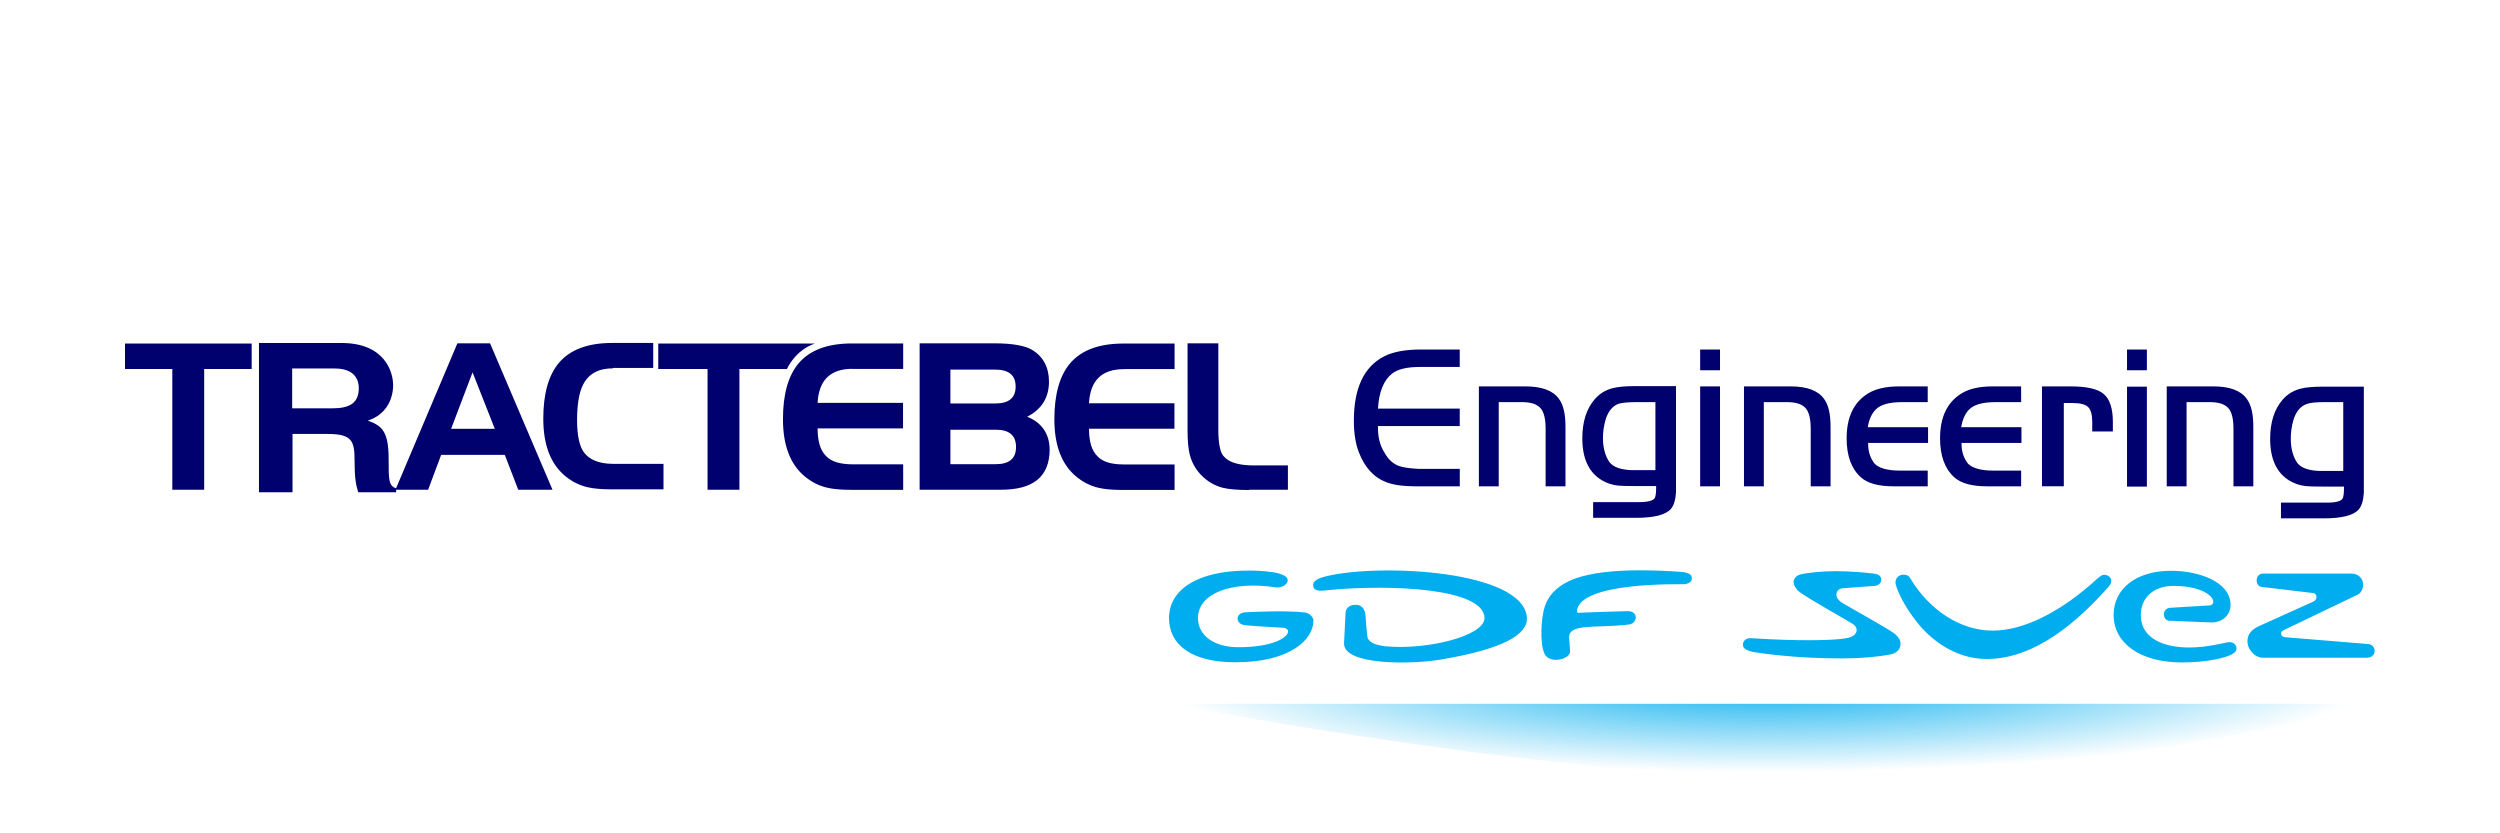
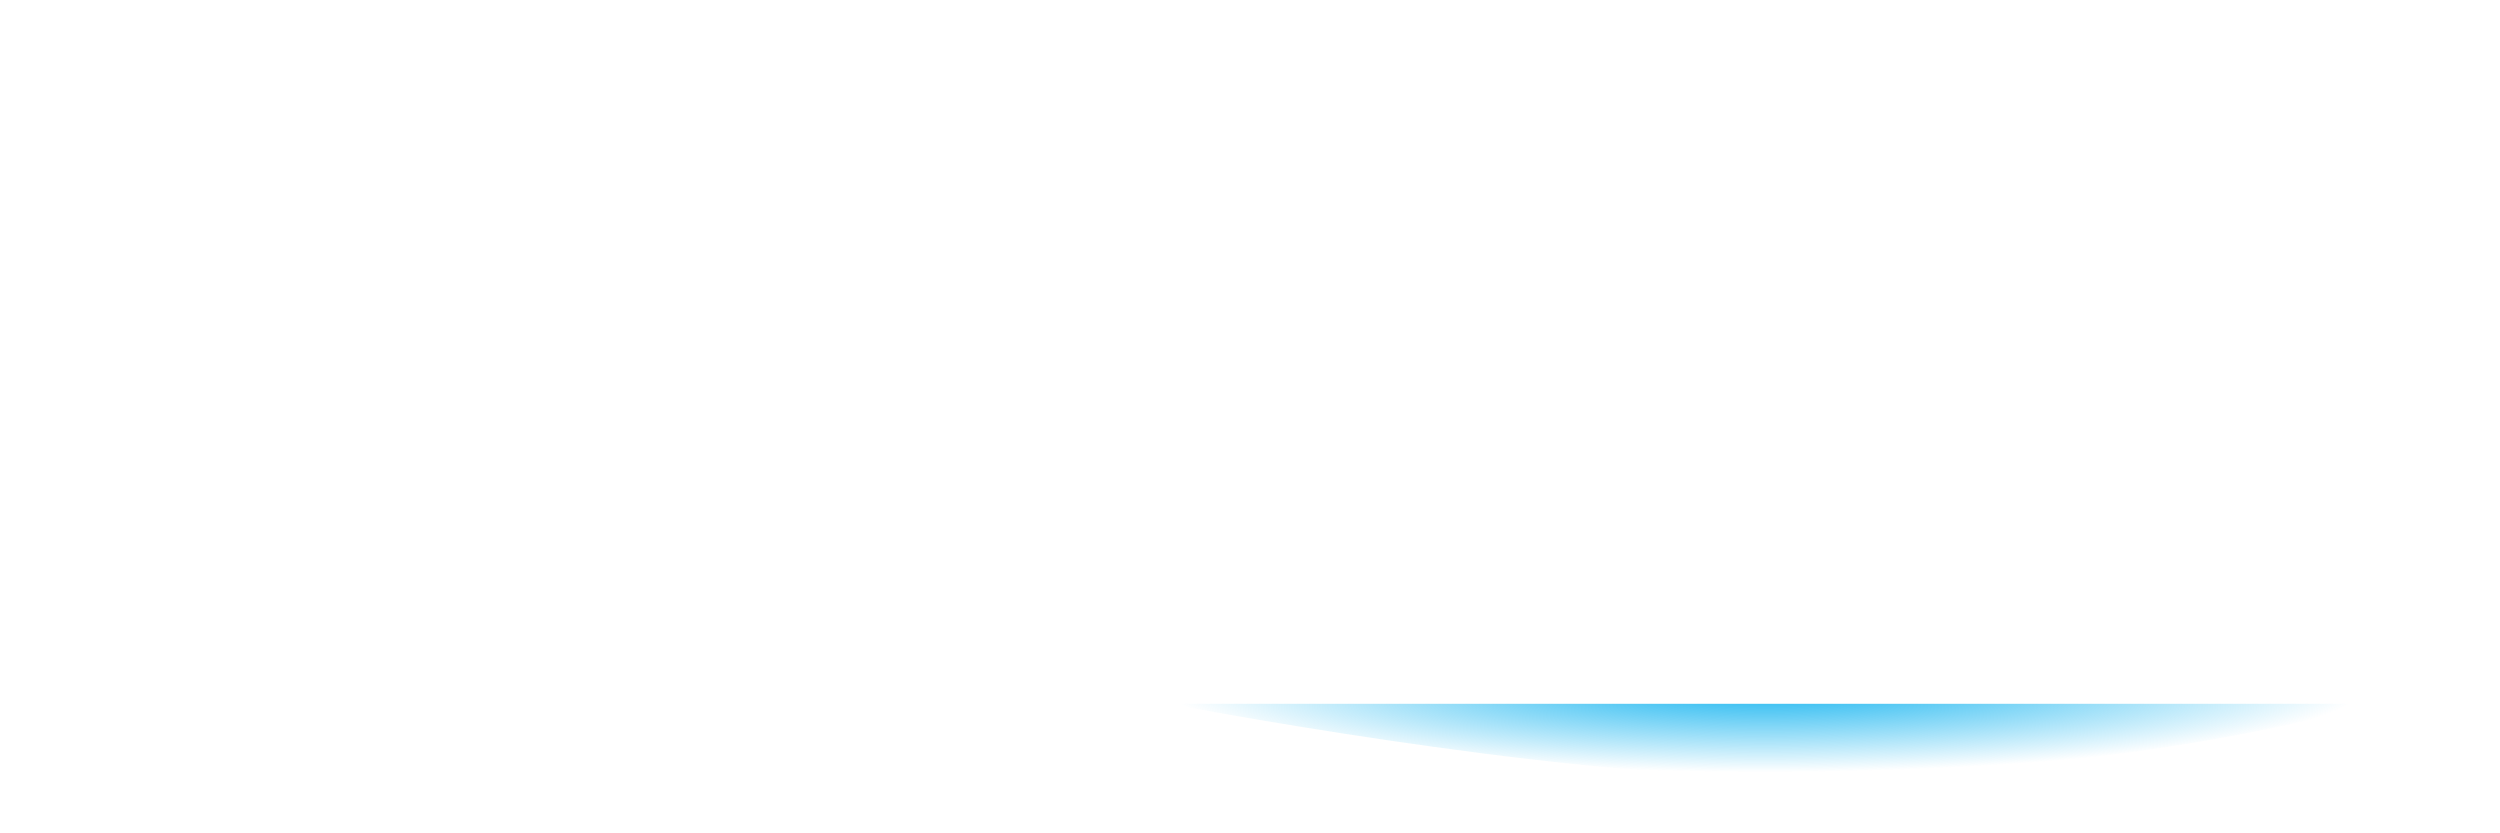
<svg xmlns="http://www.w3.org/2000/svg" version="1.1" id="Layer_1" x="0px" y="0px" width="300px" height="100px" viewBox="0 0 300 100" enable-background="new 0 0 300 100" xml:space="preserve">
-   <path fill="#00ADEE" d="M159.508 70.792c-1.282 0.203-1.811 0.076-1.915-0.408c-0.093-0.42 0.069-0.877 1.535-1.23 c6.546-1.58 23.626-0.701 24.1 4.93c0.153 1.977-2.631 3.795-10.475 5.086c-3.337 0.553-11.541 0.707-11.469-1.98 c0 0 0.164-3.24 0.188-3.701c0.025-0.434 0.424-0.938 1.195-0.912c0.585 0 1.1 0.3 1.2 1.3 c0.051 1.2 0.2 2.3 0.2 2.34c0 0.4 0.2 1.1 2.1 1.33c4.896 0.5 11.953-1.186 11.973-3.373 C178.11 70.6 167 70.1 159.5 70.8 M157.615 74.433c-0.016-0.344-0.449-0.852-0.973-0.922 c-1.983-0.268-5.827-0.107-7.168-0.039c-1.339 0.07-1.229 1.5 0 1.557c0.814 0.1 4.5 0.3 4.5 0.3 c0.298 0 0.6 0.2 0.6 0.441c0 0.701-1.774 1.896-5.95 1.896c-2.937 0-4.865-1.402-4.865-3.5c0-2.938 3.959-4.492 9.355-3.682 c0.692 0.1 1.439-0.381 1.414-0.869c-0.051-1.041-3.329-1.145-4.729-1.145c-6.144 0-9.516 2.311-9.516 5.7 c0 3.2 2.7 5.3 7.9 5.301C154.987 79.5 157.7 76.6 157.6 74.4 M203.02 69.3 c-0.044-0.451-0.633-0.627-1.281-0.674c-2.576-0.176-9.733-0.631-13.398 1.078c-1.944 0.906-2.807 2.207-3.109 3.6 c-0.389 1.777-0.394 4.7 0.3 5.432c0.831 0.9 2.9 0.3 2.877-0.57c-0.017-0.635-0.118-1.615-0.118-1.615 c-0.075-1.795 3.159-1.146 7.083-1.6c1.13-0.041 1.358-1.664-0.119-1.613c-0.563 0.02-4.816 0.137-5.836 0.2 c-0.141 0.004-0.192-0.119-0.189-0.178c0.237-3.605 12.602-3.225 12.913-3.252C202.811 70 203.1 69.7 203 69.3 M229.272 69.454c-0.149-0.318-0.422-0.498-0.832-0.498c-0.661 0-0.985 0.498-0.985 0.955c0 0.5 0.9 2.7 2.7 4.9 c1.443 1.8 4.4 4.3 8.3 4.268c4.605 0 9.484-2.91 14.49-8.58c0.209-0.244 0.411-0.486 0.411-0.77 c0-0.418-0.365-0.754-0.861-0.754c-0.263 0-0.446 0.139-0.853 0.498c-4.353 3.986-8.838 6.203-12.481 6.2 C235.362 75.7 231.6 73.3 229.3 69.5 M274.052 75.616l8.811-4.23c0.455-0.199 0.713-0.705 0.713-1.234 c0-0.697-0.551-1.318-1.358-1.318h-10.685c-0.451 0-0.736 0.381-0.736 0.797c0 0.5 0.3 0.8 0.7 0.811l5.884 0.7 c0.491 0 0.6 0.3 0.6 0.541c0 0.115-0.082 0.357-0.326 0.482l-6.608 2.986c-0.902 0.424-1.356 0.994-1.356 1.8 c0 1 0.9 2 1.9 1.977h12.476c0.533 0 0.892-0.369 0.892-0.813c0-0.496-0.358-0.793-0.772-0.83l-9.961-0.818 c-0.281-0.041-0.482-0.16-0.482-0.404C273.684 75.9 273.8 75.7 274.1 75.6 M262.712 77.7 c-2.841 0-5.815-0.951-5.815-3.889c0-2.098 1.544-3.504 3.898-3.504c3.34 0 4.8 1.2 4.8 1.9 c0 0.279-0.206 0.443-0.443 0.443l-4.718 0.283c-0.451 0.033-0.771 0.34-0.771 0.809c0 0.4 0.3 0.8 0.8 0.752l4.915 0.2 c1.421 0 2.288-0.986 2.288-2.096c0-2.781-3.784-4.104-7.16-4.104c-4.143 0-6.872 2.137-6.872 5.3 c0 3.4 3.2 5.7 8.2 5.699c3.252 0 5.366-0.629 5.94-0.953c0.198-0.121 0.607-0.283 0.607-0.732 c0-0.447-0.365-0.752-0.856-0.752C266.903 77.1 265 77.7 262.7 77.7 M221.944 76.5 c-1.121 0.305-3.885 0.324-4.756 0.324c-4.144 0-6.79-0.246-7.137-0.246c-0.622 0-0.906 0.406-0.906 0.8 c0 0.5 0.6 0.7 1.2 0.857c0.586 0.1 5.1 0.8 10.7 0.773c2.295 0 4.295-0.18 5.854-0.486 c0.679-0.137 1.066-0.57 1.151-1.057c0.089-0.514-0.137-0.967-0.73-1.445c-0.612-0.5-5.539-3.24-6.271-3.688 c-1.016-0.621-0.807-1.664 0.072-1.74c0.616-0.053 3.203-0.234 3.84-0.285c0.531-0.047 0.792-0.404 0.792-0.75 c0-0.52-0.521-0.691-0.942-0.732c-1.279-0.16-3.247-0.285-4.552-0.285c-1.614 0-3.538 0.211-4.229 0.4 c-0.521 0.15-0.777 0.523-0.799 0.877c-0.022 0.4 0.3 0.8 0.5 1.057c0.938 0.8 6 3.6 6.6 4 C223.022 75.3 223 76.2 221.9 76.5" />
  <radialGradient id="SVGID_1_" cx="211.8" cy="81.5" r="72.9" gradientTransform="matrix(1 0 0 0.153 0 69.033)" gradientUnits="userSpaceOnUse">
    <stop offset="0" style="stop-color:#00ADEE" />
    <stop offset="1" style="stop-color:#00ADEE;stop-opacity:0" />
  </radialGradient>
  <path fill="url(#SVGID_1_)" d="M284.895 84.458h-0.106h-144.41h-0.107c0 0 45.4 8.7 72.3 8.7 c26.952 0 51.929-3.219 72.417-8.695H284.895z" />
-   <path fill="#00006F" d="M20.677 44.282H15v-3.059h15.201v3.059h-5.699v14.484h-3.825V44.282z M31.035 41.159h9.939 c5.23 0 6.2 3.5 6.2 5.053c0 1.967-1.095 3.66-3.04 4.256c1.616 0.6 2.5 1.2 2.5 4.531c0 2.6 0 3.3 0.9 3.6 v0.473h-4.546c-0.274-0.846-0.438-1.768-0.438-3.609c0-2.439-0.165-3.387-3.204-3.387h-4.244v6.996h-4.025V41.159z M39.879 49 c2.136 0 3.177-0.674 3.177-2.439c0-0.947-0.466-2.342-2.875-2.342h-5.12v4.781H39.879z M54.888 41.2h3.919L66.3 58.767h-4.111 l-1.613-4.184h-7.636l-1.566 4.184h-3.919L54.888 41.2z M56.707 44.681l-2.573 6.773h5.24L56.707 44.681z M73.562 44.2 c-1.729 0-2.924 0.65-3.585 1.947c-0.486 0.941-0.729 2.377-0.729 4.305c0 1.8 0.3 3.1 0.8 3.8 c0.646 0.9 1.8 1.4 3.5 1.41h6.07v3.059h-6.25c-1.21 0-2.175-0.088-2.892-0.262c-0.939-0.223-1.801-0.65-2.581-1.279 c-1.801-1.443-2.701-3.752-2.701-6.932c0-2.988 0.626-5.223 1.877-6.705c1.346-1.592 3.481-2.389 6.405-2.389h4.911v2.998H73.562z M84.946 44.282H78.99v-3.059c0 0 18.2 0 18.8 0c-2.405 0.816-3.36 3.059-3.36 3.059h-5.7v14.484h-3.824V44.282z M102.278 44.259c-2.635 0-4.023 1.363-4.168 4.088h10.254v3.059H98.11c0.009 1.5 0.3 2.6 1 3.3 c0.637 0.7 1.7 1 3.2 1.016h6.071v3.059h-6.25c-1.212 0-2.175-0.088-2.893-0.262c-0.939-0.223-1.801-0.65-2.581-1.279 c-1.801-1.443-2.701-3.752-2.701-6.932c0-2.988 0.625-5.223 1.877-6.705c1.346-1.592 3.481-2.389 6.405-2.389h6.143v3.059H102.278z M120.023 58.767h-9.668V41.2h9.022c2.159 0 3.7 0.3 4.5 0.801c1.321 0.8 2 2.1 2 3.8 c0 1.912-0.874 3.314-2.618 4.207c1.777 0.7 2.7 2.1 2.7 3.99C125.915 57.2 124 58.8 120 58.767z M114.048 44.354v4.063h5.402c1.616 0 2.426-0.678 2.426-2.031s-0.81-2.031-2.426-2.031H114.048z M119.509 55.7 c1.609 0 2.414-0.686 2.414-2.055c0-1.387-0.805-2.08-2.414-2.08h-5.461v4.135H119.509z M134.848 44.3 c-2.635 0-4.025 1.363-4.169 4.088h10.254v3.059h-10.254c0.008 1.5 0.3 2.6 1 3.287c0.637 0.7 1.7 1 3.2 1 h6.07v3.059h-6.25c-1.212 0-2.175-0.088-2.892-0.262c-0.941-0.223-1.802-0.65-2.582-1.279c-1.801-1.443-2.701-3.752-2.701-6.932 c0-2.988 0.626-5.223 1.876-6.705c1.348-1.592 3.481-2.389 6.406-2.389h6.143v3.059H134.848z M149.892 58.8 c-1.387 0-2.435-0.088-3.145-0.262c-1.019-0.264-1.903-0.789-2.652-1.578c-0.661-0.701-1.107-1.521-1.338-2.463 c-0.168-0.676-0.251-1.615-0.251-2.82V41.2h3.693v10.324c0 1.6 0.2 2.7 0.6 3.178c0.653 0.8 1.8 1.1 3.4 1.148h4.35 v2.916H149.892z M175.168 41.94v2.094h-4.786c-1.556 0-2.674 0.271-3.356 0.816c-0.993 0.795-1.55 2.189-1.671 4.186h9.813v2.094 h-9.813c-0.023 1.2 0.2 2.3 0.8 3.211c0.433 0.8 1 1.3 1.7 1.574c0.577 0.2 1.4 0.3 2.4 0.35h4.919v2.092 h-5.4c-1.378 0-2.497-0.156-3.354-0.469c-1.54-0.563-2.665-1.783-3.379-3.668c-0.386-1.01-0.578-2.262-0.578-3.752 c0-3.873 1.199-6.434 3.597-7.686c1.073-0.561 2.568-0.842 4.485-0.842H175.168z M177.514 46.366h5.543 c1.948 0 3.3 0.5 4 1.479c0.537 0.7 0.8 1.8 0.8 3.369v7.143h-2.382v-6.891c0-1.146-0.185-1.951-0.554-2.416 c-0.416-0.531-1.178-0.795-2.284-0.795h-2.79v10.102h-2.381V46.366z M201.121 46.366v10.631c0 1.4 0 2.1 0 2.1 c-0.064 0.914-0.27 1.572-0.614 1.973c-0.617 0.713-2.02 1.07-4.208 1.07h-5.124v-1.887h5.483c1.131 0 1.776-0.178 1.938-0.531 c0.096-0.215 0.144-0.68 0.144-1.395h-2.573c-1.042 0-1.725-0.02-2.045-0.061c-0.689-0.08-1.323-0.291-1.899-0.637 c-1.563-0.93-2.345-2.605-2.345-5.027c0-2.004 0.508-3.582 1.527-4.736c0.568-0.65 1.294-1.084 2.176-1.301 c0.602-0.152 1.464-0.229 2.586-0.229H201.121z M198.739 48.255h-2.389c-1.017 0-1.728 0.08-2.136 0.2 c-0.753 0.297-1.273 0.955-1.562 1.973c-0.2 0.705-0.299 1.422-0.299 2.152c0 1.2 0.3 2.2 0.8 2.9 c0.488 0.6 1.4 0.9 2.7 0.938h2.797V48.255z M204.019 44.431v-2.49h2.382v2.49H204.019z M204.019 46.366h2.382v11.99h-2.382 V46.366z M209.323 46.366h5.544c1.948 0 3.3 0.5 4 1.479c0.537 0.7 0.8 1.8 0.8 3.369v7.143h-2.381v-6.891 c0-1.146-0.185-1.951-0.553-2.416c-0.417-0.531-1.179-0.795-2.285-0.795h-2.79v10.102h-2.381V46.366z M231.367 51.261v1.889h-7.192 c-0.016 1.1 0.3 1.9 0.8 2.514c0.513 0.5 1.5 0.8 2.9 0.805h3.451v1.889h-4.101c-1.813 0-3.119-0.361-3.921-1.082 c-1.139-1.025-1.708-2.586-1.708-4.678c0-2.551 0.866-4.35 2.598-5.4c0.914-0.553 2.141-0.83 3.681-0.83h3.451v1.889h-3.104 c-1.491 0-2.528 0.289-3.114 0.865c-0.498 0.49-0.822 1.203-0.975 2.141H231.367z M242.575 51.261v1.889h-7.19 c-0.018 1.1 0.3 1.9 0.8 2.514c0.514 0.5 1.5 0.8 2.9 0.805h3.451v1.889h-4.101c-1.812 0-3.119-0.361-3.92-1.082 c-1.139-1.025-1.708-2.586-1.708-4.678c0-2.551 0.866-4.35 2.598-5.4c0.913-0.553 2.14-0.83 3.68-0.83h3.451v1.889h-3.103 c-1.49 0-2.529 0.289-3.115 0.865c-0.496 0.49-0.821 1.203-0.973 2.141H242.575z M245.056 46.366h3.387 c1.958 0 3.3 0.3 4 0.914c0.714 0.6 1.1 1.7 1.1 3.332v1.166h-2.474v-1.166c0-0.85-0.164-1.438-0.489-1.762 c-0.326-0.324-0.953-0.486-1.879-0.486h-1.044v9.992h-2.62V46.366z M255.243 44.431v-2.49h2.382v2.49H255.243z M255.243 46.4 h2.382v11.99h-2.382V46.366z M260.055 46.366h5.544c1.947 0 3.3 0.5 4 1.479c0.537 0.7 0.8 1.8 0.8 3.369v7.143 h-2.382v-6.891c0-1.146-0.185-1.951-0.554-2.416c-0.416-0.531-1.178-0.795-2.284-0.795h-2.79v10.102h-2.381V46.366z M283.661 46.4 v10.631c0 1.4 0 2.1 0 2.129c-0.063 0.914-0.268 1.572-0.613 1.973c-0.617 0.713-2.02 1.07-4.208 1.07h-5.124v-1.887h5.484 c1.131 0 1.775-0.178 1.937-0.531c0.096-0.215 0.144-0.68 0.144-1.395h-2.573c-1.042 0-1.724-0.02-2.044-0.061 c-0.69-0.08-1.323-0.291-1.901-0.637c-1.563-0.93-2.344-2.605-2.344-5.027c0-2.004 0.508-3.582 1.526-4.736 c0.569-0.65 1.296-1.084 2.178-1.301c0.601-0.152 1.463-0.229 2.585-0.229H283.661z M281.28 48.255h-2.389 c-1.016 0-1.728 0.08-2.136 0.24c-0.753 0.297-1.272 0.955-1.562 1.973c-0.199 0.705-0.299 1.422-0.299 2.2 c0 1.2 0.3 2.2 0.8 2.91c0.488 0.6 1.4 0.9 2.7 0.938h2.797V48.255z" />
</svg>